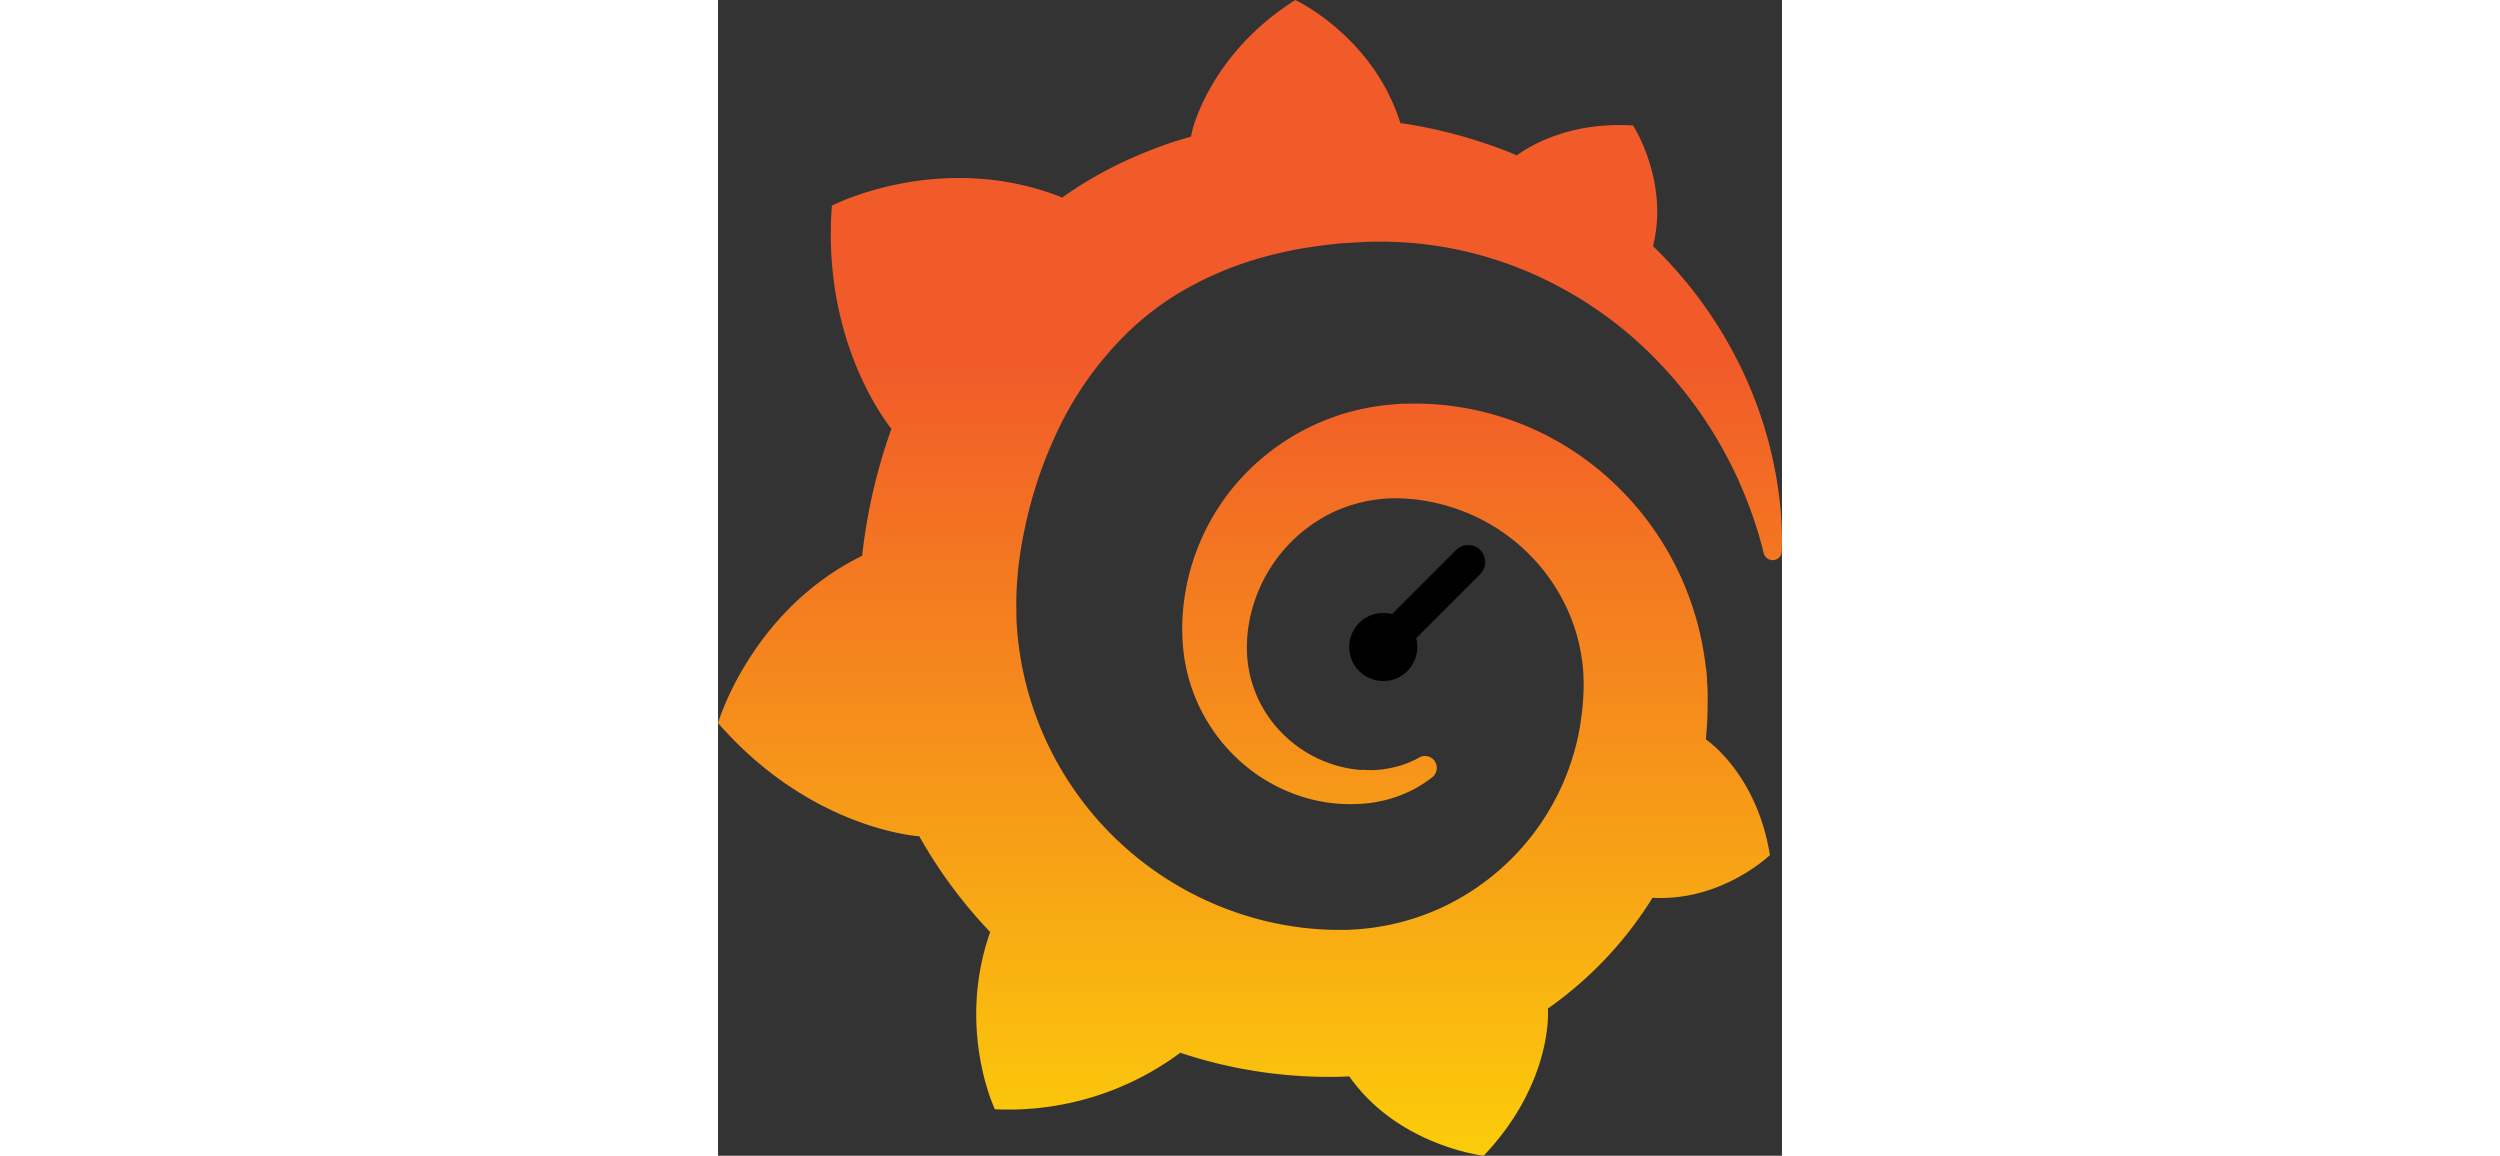
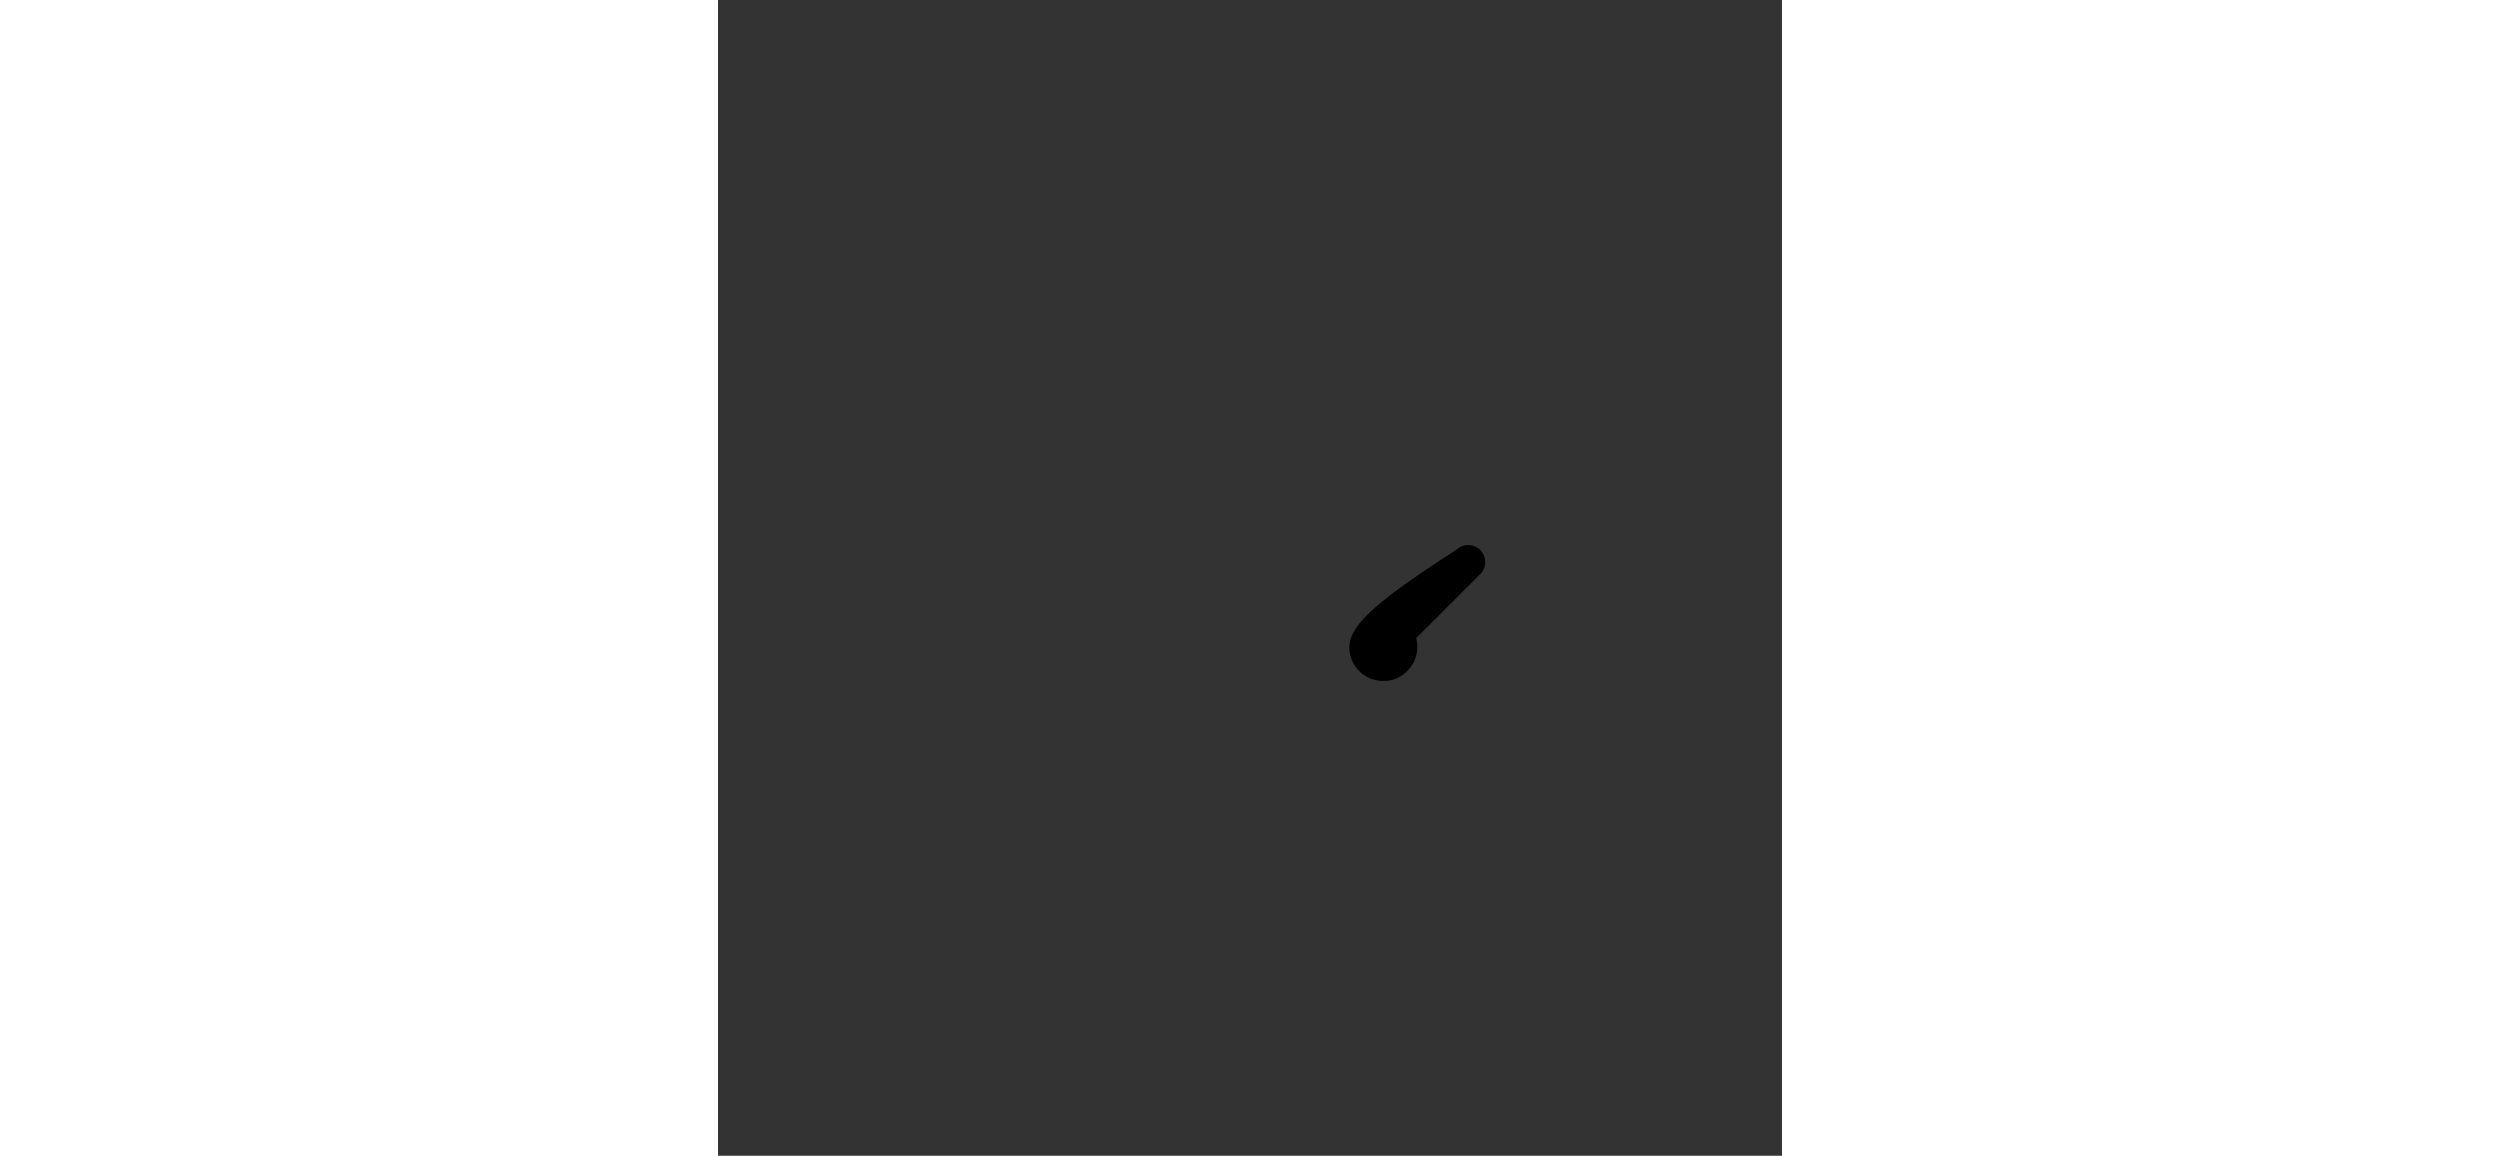
<svg xmlns="http://www.w3.org/2000/svg" viewBox="0 0 85.117 92.46" width="200px">
  <rect x="0" y="0" width="85.117" height="92.46" fill="#333333" stroke="none" />
  <defs>
    <linearGradient id="a" gradientUnits="userSpaceOnUse" x1="42.56" y1="113.26" x2="42.56" y2="28.78">
      <stop offset="0" stop-color="#FFF200" />
      <stop offset="1" stop-color="#F15A29" />
    </linearGradient>
  </defs>
-   <path fill="url(#a)" d="M85.01 40.8a33.05 33.05 0 00-3.32-11.69 34.33 34.33 0 00-6.89-9.42c1.3-5.17-1.59-9.65-1.59-9.65-4.98-.31-8.14 1.54-9.31 2.39l-.59-.25a39.35 39.35 0 00-8.21-2.26l-.51-.07C52.41 2.9 46.18 0 46.18 0c-6.95 4.41-8.27 10.57-8.27 10.57l-.07.36-1.15.34c-.53.16-1.06.36-1.59.55-.53.21-1.06.41-1.58.64a31.81 31.81 0 00-6 3.35l-.24-.11c-9.62-3.68-18.17.75-18.17.75-.78 10.24 3.84 16.68 4.76 17.86a44.72 44.72 0 00-2.34 10.15C2.63 48.84 0 57.84 0 57.84c7.42 8.53 16.07 9.06 16.07 9.06l.02-.02a38.29 38.29 0 005.68 7.68c-2.71 7.74.38 14.18.38 14.18a23.03 23.03 0 0014.83-4.52 37.7 37.7 0 0012.19 1.93h.31l.21-.01.41-.01.4-.02.01.01c3.89 5.55 10.74 6.34 10.74 6.34 4.87-5.13 5.15-10.22 5.15-11.33v-.07-.15l-.01-.23a30.34 30.34 0 008.37-8.86c5.51.32 9.39-3.41 9.39-3.41-.91-5.74-4.18-8.54-4.87-9.07l-.07-.05a.61.61 0 01-.06-.05l-.12-.08.08-1.04c.04-.62.06-1.24.06-1.85v-.81-.16l-.02-.38-.03-.52a7.25 7.25 0 00-.09-.98l-.06-.48-.07-.47a23.94 23.94 0 00-7.83-14.37 23.17 23.17 0 00-15.69-5.81l-.41.01H54.73l-.17.01-.4.03-.45.04a18.4 18.4 0 00-12.4 6.49 18.02 18.02 0 00-4.14 10.35 14.54 14.54 0 00-.02 1.65l.01.35.05.63a13.93 13.93 0 005.97 10.16 13.6 13.6 0 003.76 1.79c1.27.38 2.54.54 3.74.53l.44-.01.24-.01.24-.01.38-.04.11-.01.12-.02.23-.03.43-.08.42-.09a10.46 10.46 0 002.26-.83c.45-.23.87-.5 1.26-.77l.33-.25a.96.96 0 00.15-1.35.94.94 0 00-1.19-.23l-.3.16c-.35.17-.71.32-1.09.45a9.54 9.54 0 01-1.83.37l-.32.02-.32.01-.31-.01-.39-.02h-.05l-.09.02-.17-.02-.35-.04a9.98 9.98 0 01-5.36-2.51 9.71 9.71 0 01-3.21-7.39l.02-.47v-.09l.01-.12.02-.23a12.18 12.18 0 016.94-9.8 12.02 12.02 0 014.87-1.07h.23l.27.01.17.01h.1l.27.02a15.57 15.57 0 016.3 1.89 15.18 15.18 0 016.17 6.4 14.52 14.52 0 011.53 5.45l.02.29.01.29.01.29v.52l-.01.28-.03.67a24.8 24.8 0 01-.31 2.46 19.65 19.65 0 01-11.12 14.22 19.46 19.46 0 01-7.28 1.72l-.15.01h-1.02-.09a25.45 25.45 0 01-6.61-1.02 26.1 26.1 0 01-18.72-23.19l-.02-.32-.01-.08V49.57l-.01-.28v-.37l-.01-.4v-.08-.19l.01-.63a29.56 29.56 0 01.65-5.24 34.3 34.3 0 012.46-7.51 27.12 27.12 0 015.61-8.09 22.83 22.83 0 015.69-4.12c.34-.19.7-.35 1.05-.52l.53-.24.54-.23c.72-.3 1.46-.56 2.21-.8l.56-.17.57-.16c.38-.11.76-.2 1.14-.29l.58-.13.58-.12.58-.11.29-.05.29-.04.59-.09.66-.09.65-.08.41-.04.28-.03.14-.01.16-.01.66-.04.33-.02H51.17l.14-.01.56-.03a30.82 30.82 0 016.58.48 30.5 30.5 0 017.89 2.62 31.8 31.8 0 016.44 4.2l.35.3.34.3.66.61.64.62.61.63a33.4 33.4 0 015.43 7.62l.16.3.15.3.29.6c.09.2.19.39.27.59l.25.58a34.09 34.09 0 011.73 5.16c.09.35.42.58.78.55a.72.72 0 00.66-.71c.04-.95.01-2.05-.09-3.3z" transform="matrix(1, 0, 0, 1, 0, 0)" />
  <g id="Layer_1" transform="matrix(1.362, 0, 0, 1.362, 87.998, 118.835)">
-     <path d="M -19.827 -53.541 C -19.292 -54.095 -19.557 -55.02 -20.304 -55.206 C -20.639 -55.289 -20.993 -55.194 -21.241 -54.955 L -25.016 -51.18 C -26.503 -51.578 -27.864 -50.218 -27.466 -48.731 C -27.067 -47.243 -25.208 -46.745 -24.12 -47.834 C -23.614 -48.339 -23.417 -49.076 -23.602 -49.766 L -19.827 -53.541 Z" />
+     <path d="M -19.827 -53.541 C -19.292 -54.095 -19.557 -55.02 -20.304 -55.206 C -20.639 -55.289 -20.993 -55.194 -21.241 -54.955 C -26.503 -51.578 -27.864 -50.218 -27.466 -48.731 C -27.067 -47.243 -25.208 -46.745 -24.12 -47.834 C -23.614 -48.339 -23.417 -49.076 -23.602 -49.766 L -19.827 -53.541 Z" />
  </g>
</svg>